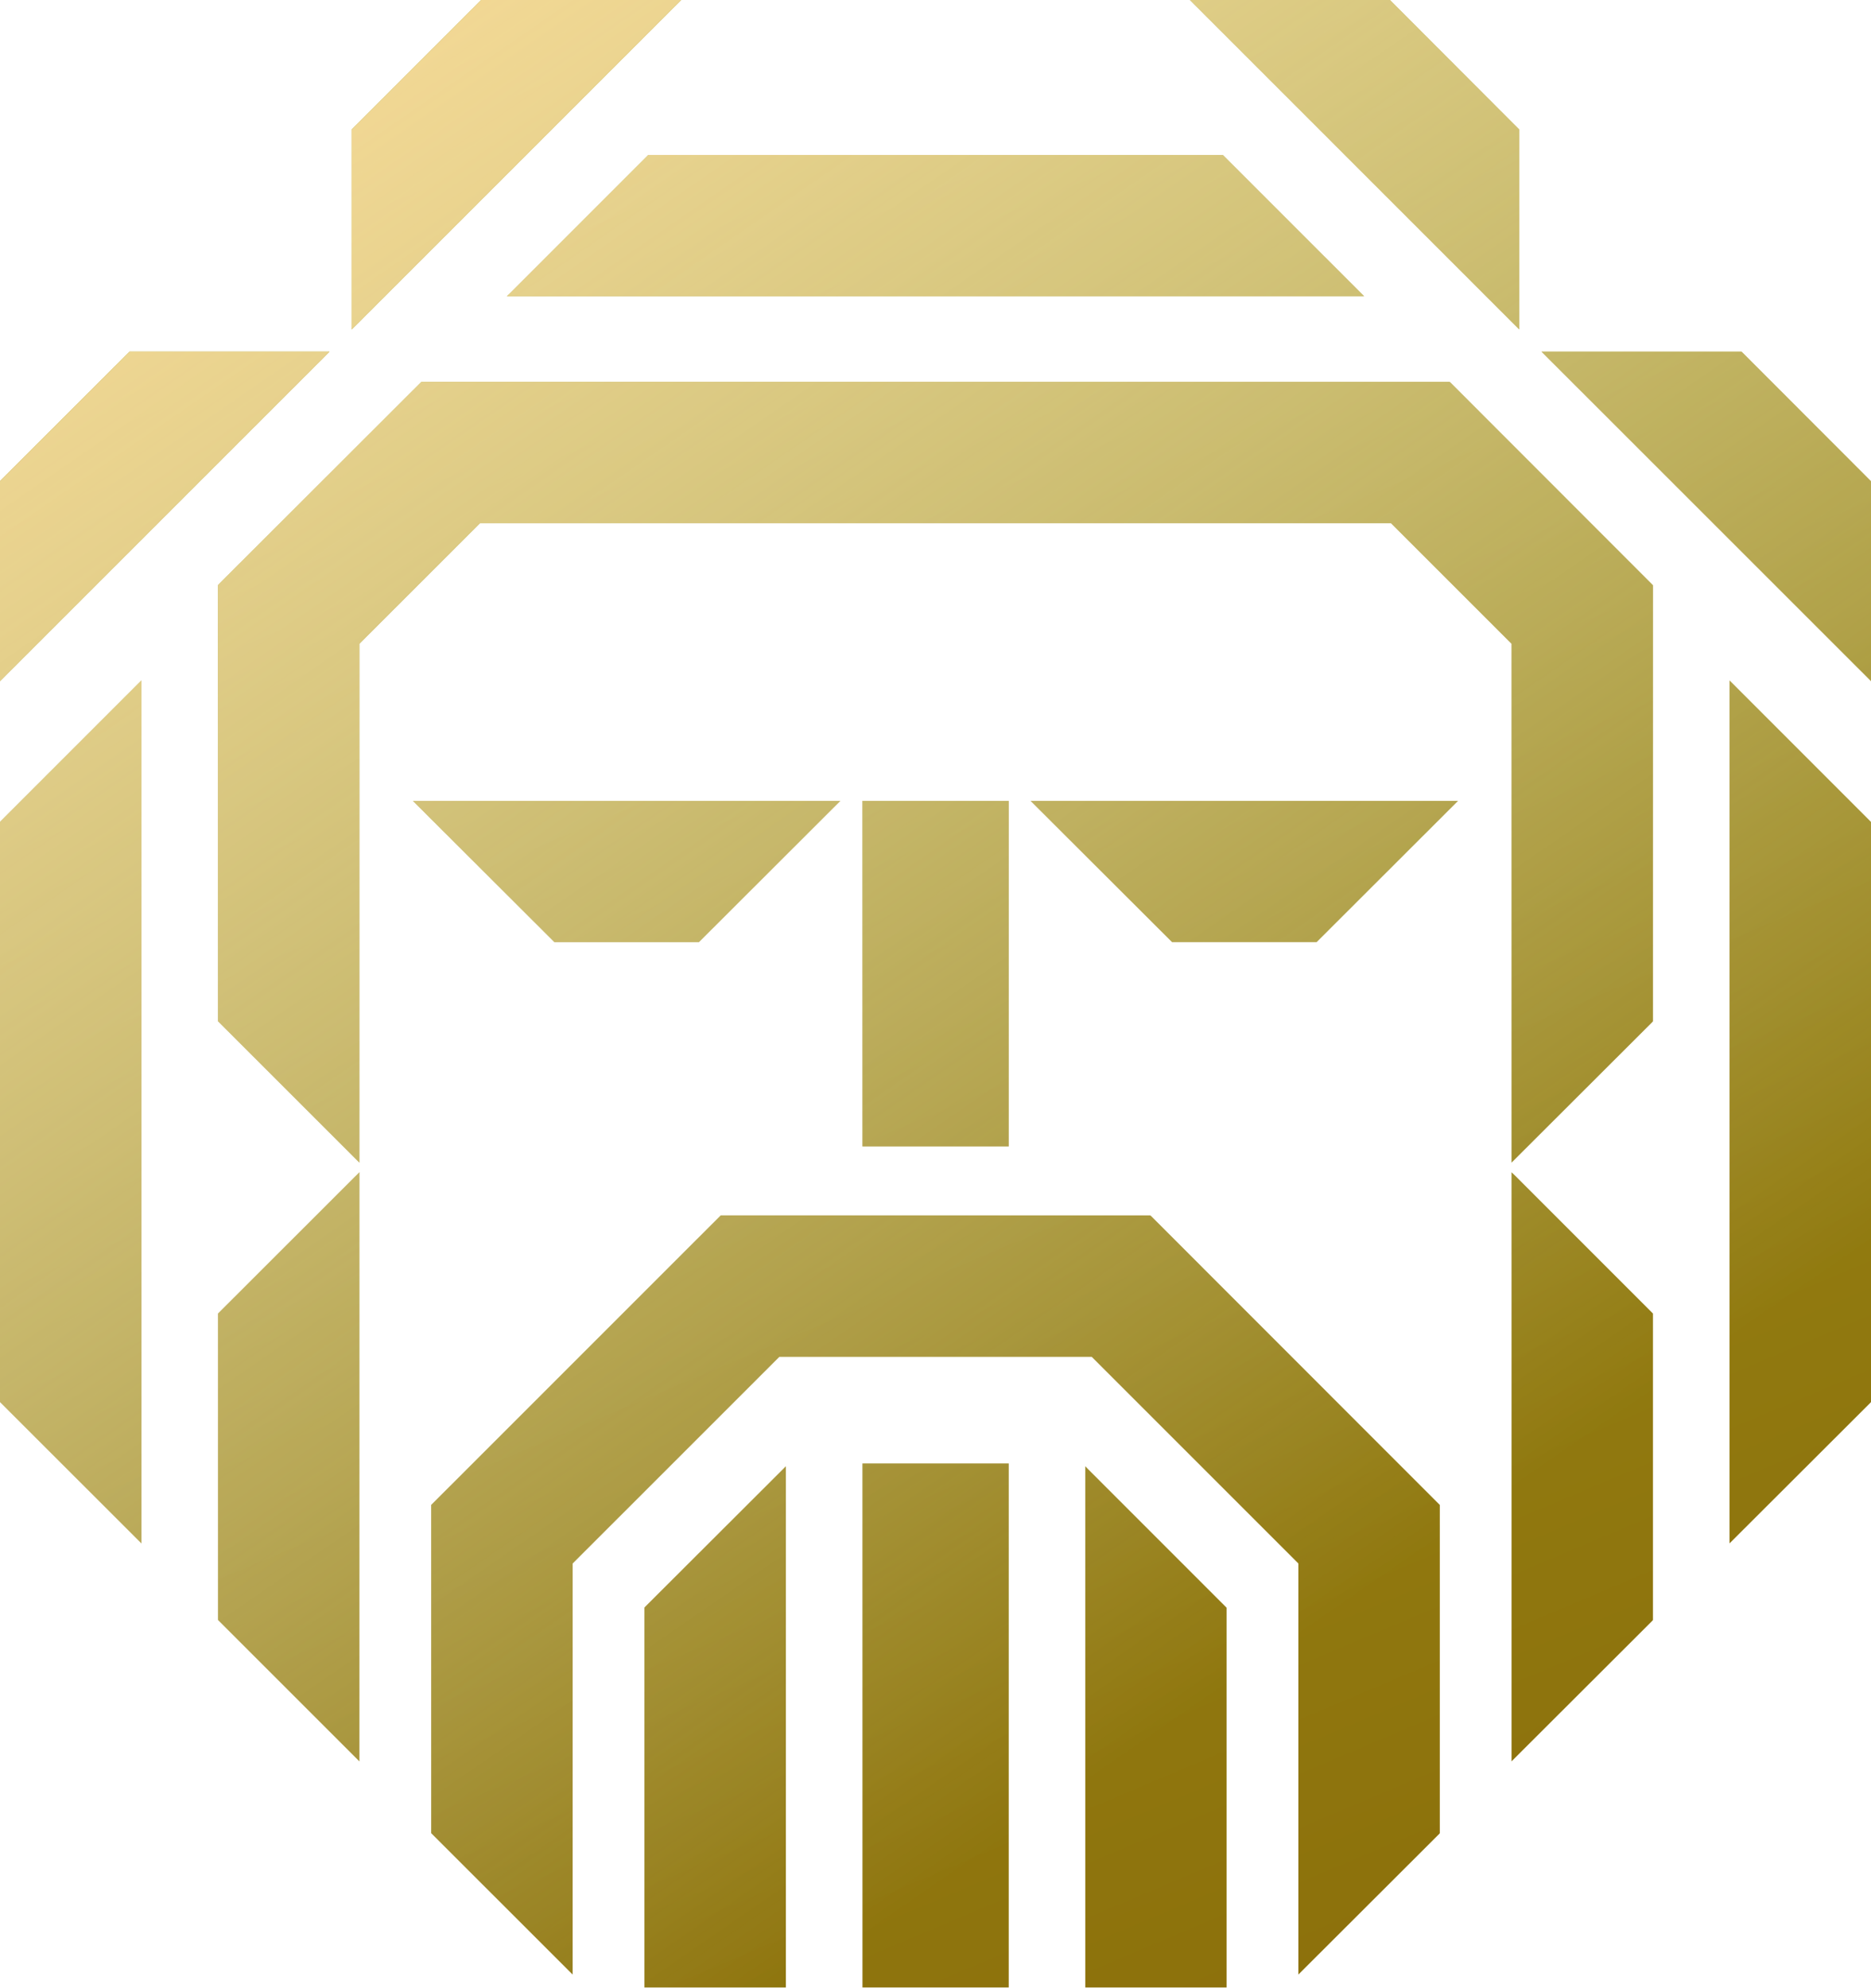
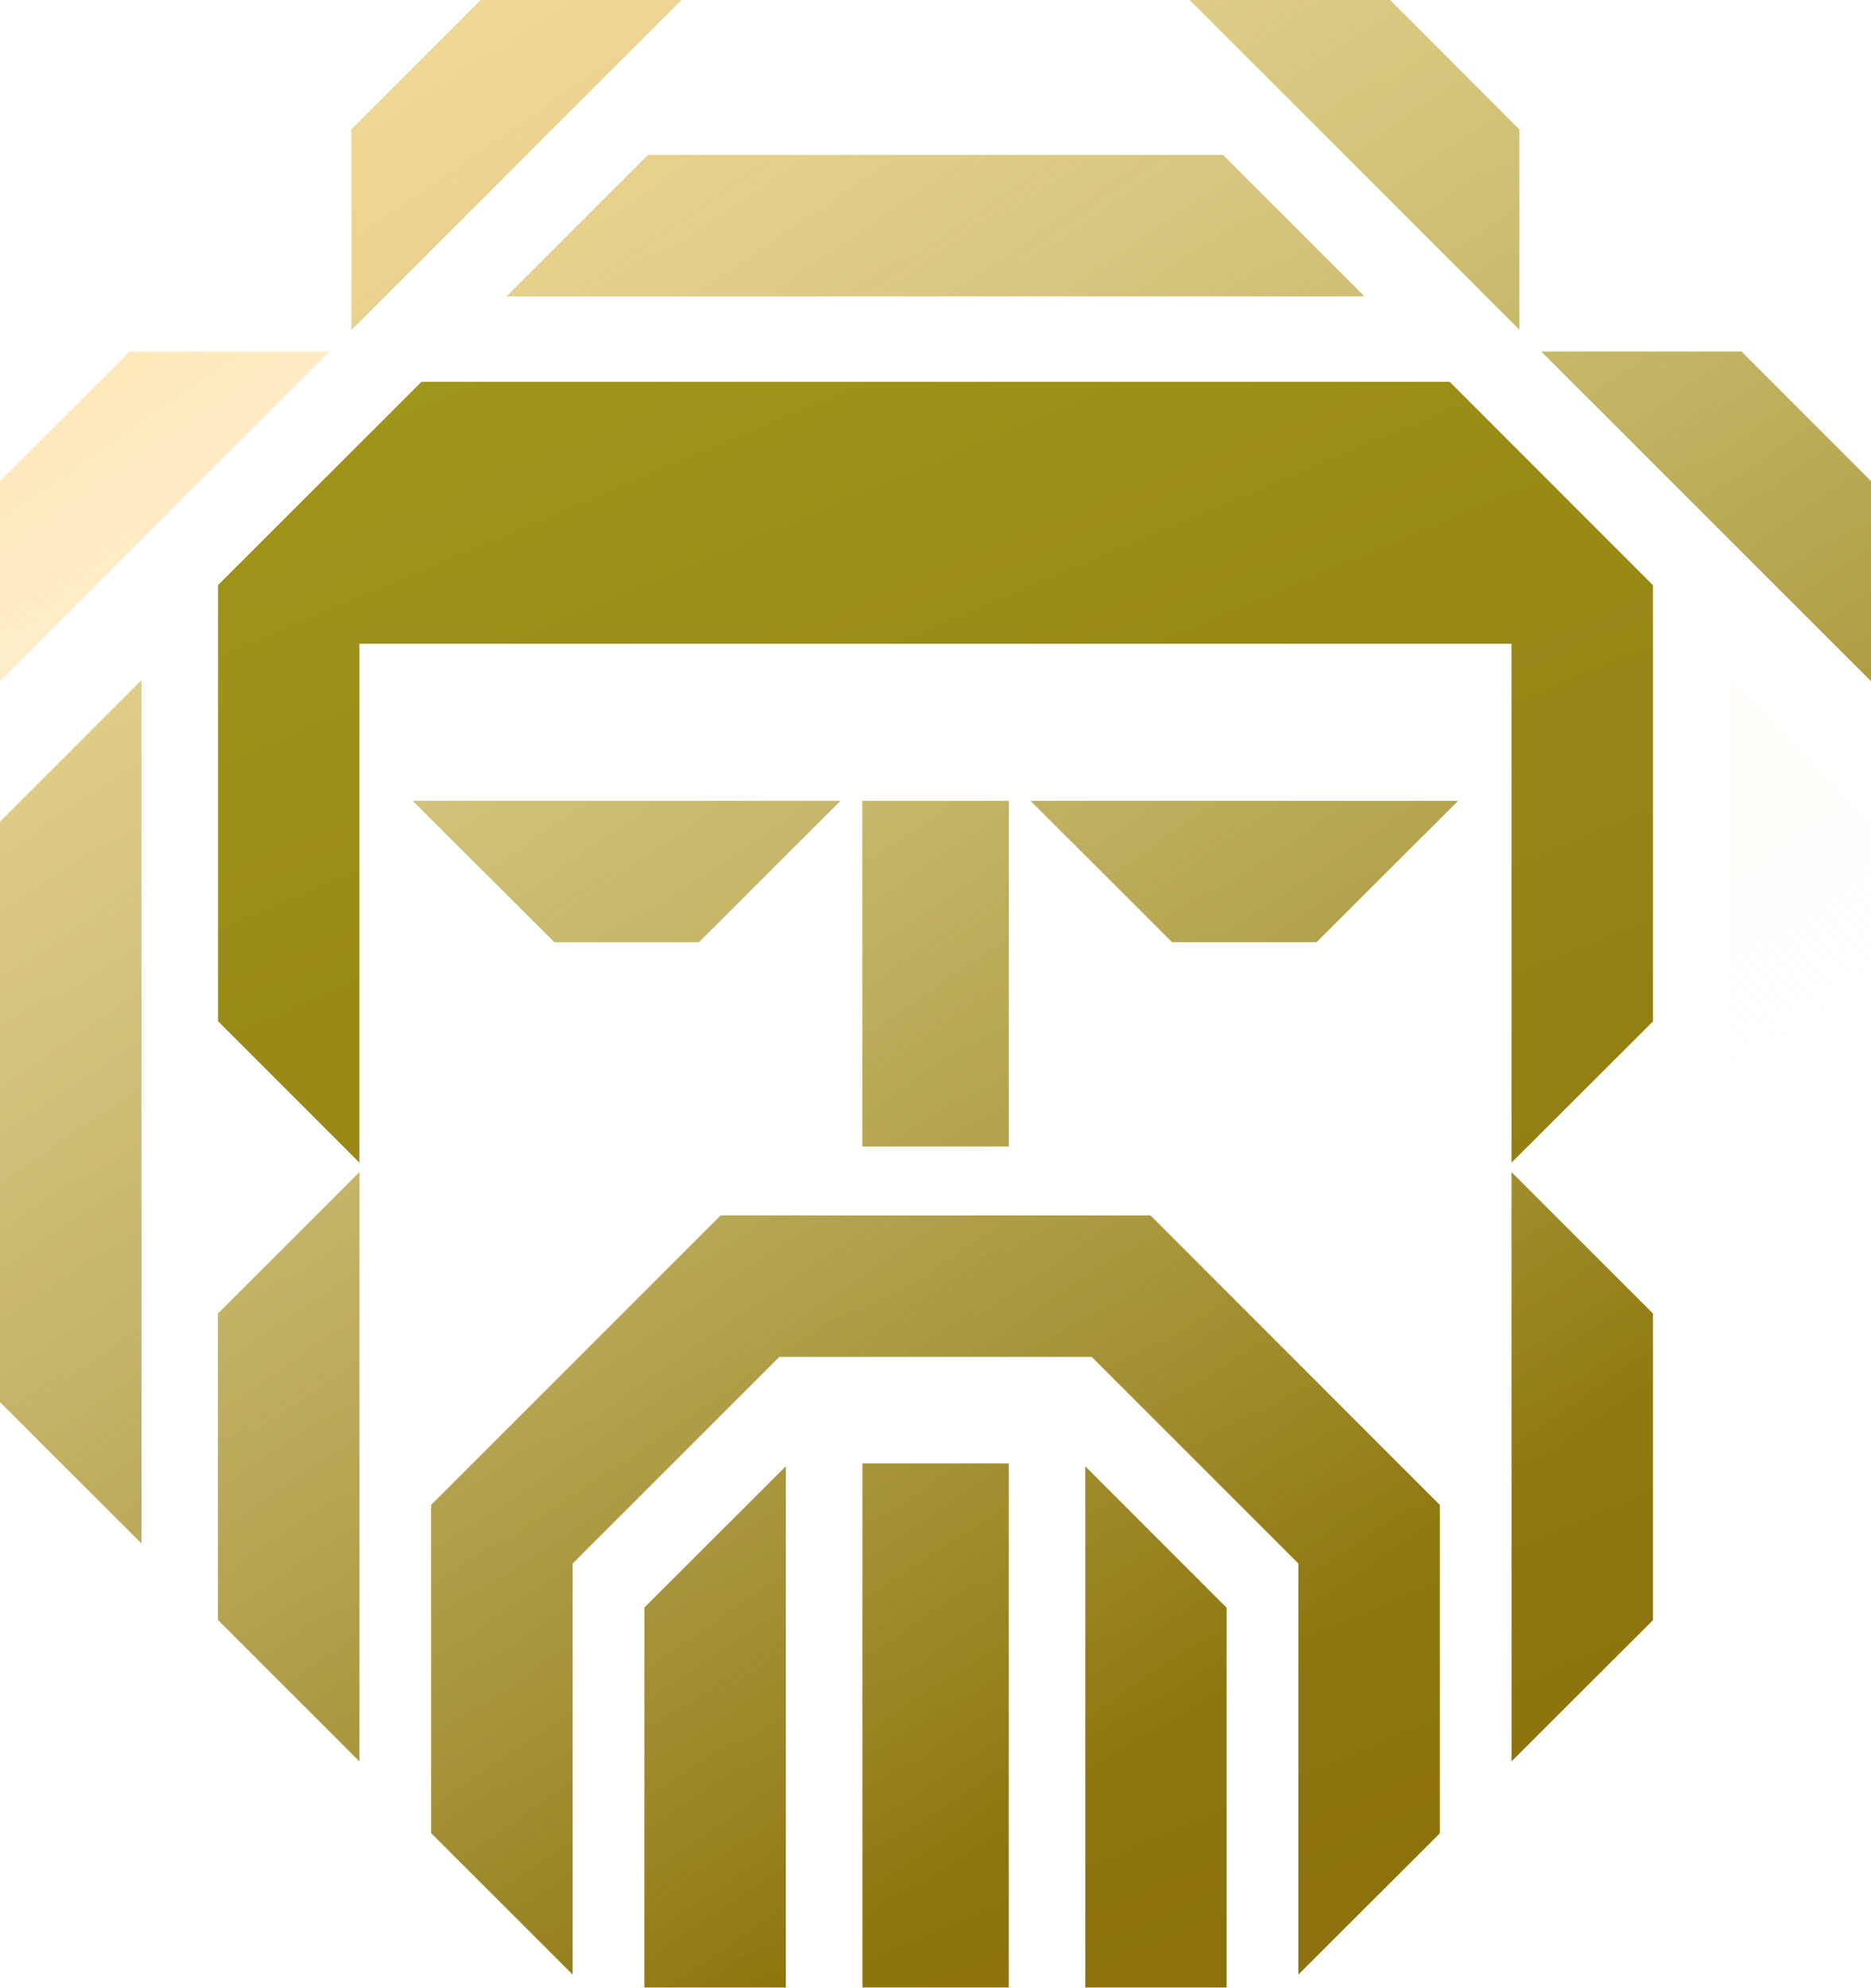
<svg xmlns="http://www.w3.org/2000/svg" width="32" height="34" viewBox="0 0 32 34" fill="none">
  <path d="M11.022 27.493V33.988H13.441V25.075L11.03 27.482L11.022 27.493Z" fill="url(#paint0_linear_429_6830)" />
  <path d="M11.022 27.493V33.988H13.441V25.075L11.03 27.482L11.022 27.493Z" fill="url(#paint1_linear_429_6830)" />
  <path d="M0 14.056V23.975L2.419 26.393V11.637L0 14.056Z" fill="url(#paint2_linear_429_6830)" />
  <path d="M0 14.056V23.975L2.419 26.393V11.637L0 14.056Z" fill="url(#paint3_linear_429_6830)" />
  <path d="M9.482 16.111H11.954L14.372 13.696H7.063L9.482 16.111Z" fill="url(#paint4_linear_429_6830)" />
  <path d="M9.482 16.111H11.954L14.372 13.696H7.063L9.482 16.111Z" fill="url(#paint5_linear_429_6830)" />
  <path d="M11.088 2.65L8.723 5.015L8.67 5.065H23.33L20.922 2.658L20.912 2.65H11.088Z" fill="url(#paint6_linear_429_6830)" />
  <path d="M11.088 2.65L8.723 5.015L8.67 5.065H23.33L20.922 2.658L20.912 2.65H11.088Z" fill="url(#paint7_linear_429_6830)" />
  <path d="M17.252 25.027H14.751V33.988H17.252V25.027Z" fill="url(#paint8_linear_429_6830)" />
  <path d="M17.252 25.027H14.751V33.988H17.252V25.027Z" fill="url(#paint9_linear_429_6830)" />
  <path d="M11.65 0H8.23L6.014 2.216V5.635L11.65 0Z" fill="url(#paint10_linear_429_6830)" />
  <path d="M11.65 0H8.23L6.014 2.216V5.635L11.65 0Z" fill="url(#paint11_linear_429_6830)" />
-   <path d="M5.636 6.013H2.216L0.008 8.218L0 8.229V11.648L5.636 6.013Z" fill="url(#paint12_linear_429_6830)" />
  <path d="M5.636 6.013H2.216L0.008 8.218L0 8.229V11.648L5.636 6.013Z" fill="url(#paint13_linear_429_6830)" />
  <path d="M18.562 25.075V33.988H20.978V27.493L18.613 25.128L18.562 25.075Z" fill="url(#paint14_linear_429_6830)" />
  <path d="M18.562 25.075V33.988H20.978V27.493L18.613 25.128L18.562 25.075Z" fill="url(#paint15_linear_429_6830)" />
-   <path d="M29.581 11.637V26.393L31.992 23.986L32 23.975V14.056L29.581 11.637Z" fill="url(#paint16_linear_429_6830)" />
  <path d="M29.581 11.637V26.393L31.992 23.986L32 23.975V14.056L29.581 11.637Z" fill="url(#paint17_linear_429_6830)" />
  <path d="M20.046 16.111H22.518L24.936 13.696H17.627L20.046 16.111Z" fill="url(#paint18_linear_429_6830)" />
  <path d="M20.046 16.111H22.518L24.936 13.696H17.627L20.046 16.111Z" fill="url(#paint19_linear_429_6830)" />
  <path d="M17.252 13.696H14.751V19.605H17.252V13.696Z" fill="url(#paint20_linear_429_6830)" />
  <path d="M17.252 13.696H14.751V19.605H17.252V13.696Z" fill="url(#paint21_linear_429_6830)" />
-   <path d="M24.792 6.53H7.208L3.737 9.997L3.729 10.008V17.464L6.147 19.882V11.009L8.209 8.948H23.791L25.852 11.009V19.882L28.263 17.475L28.271 17.464V10.008L24.803 6.538L24.792 6.53Z" fill="url(#paint22_linear_429_6830)" />
-   <path d="M24.792 6.53H7.208L3.737 9.997L3.729 10.008V17.464L6.147 19.882V11.009L8.209 8.948H23.791L25.852 11.009V19.882L28.263 17.475L28.271 17.464V10.008L24.803 6.538L24.792 6.53Z" fill="url(#paint23_linear_429_6830)" />
+   <path d="M24.792 6.53H7.208L3.737 9.997L3.729 10.008V17.464L6.147 19.882V11.009H23.791L25.852 11.009V19.882L28.263 17.475L28.271 17.464V10.008L24.803 6.538L24.792 6.53Z" fill="url(#paint22_linear_429_6830)" />
  <path d="M3.729 22.463V27.703L6.147 30.121V20.047L3.729 22.463Z" fill="url(#paint24_linear_429_6830)" />
  <path d="M3.729 22.463V27.703L6.147 30.121V20.047L3.729 22.463Z" fill="url(#paint25_linear_429_6830)" />
  <path d="M25.852 20.047V30.121L28.263 27.714L28.271 27.703V22.463L25.906 20.098L25.852 20.047Z" fill="url(#paint26_linear_429_6830)" />
  <path d="M25.852 20.047V30.121L28.263 27.714L28.271 27.703V22.463L25.906 20.098L25.852 20.047Z" fill="url(#paint27_linear_429_6830)" />
  <path d="M19.673 20.785H12.327L7.375 25.736V31.349L9.794 33.767V26.737L13.329 23.203H18.672L22.206 26.737V33.767L24.617 31.36L24.625 31.349V25.736L19.684 20.793L19.673 20.785Z" fill="url(#paint28_linear_429_6830)" />
  <path d="M19.673 20.785H12.327L7.375 25.736V31.349L9.794 33.767V26.737L13.329 23.203H18.672L22.206 26.737V33.767L24.617 31.36L24.625 31.349V25.736L19.684 20.793L19.673 20.785Z" fill="url(#paint29_linear_429_6830)" />
  <path d="M25.985 5.635V2.216L23.772 0H20.352L25.985 5.635Z" fill="url(#paint30_linear_429_6830)" />
  <path d="M25.985 5.635V2.216L23.772 0H20.352L25.985 5.635Z" fill="url(#paint31_linear_429_6830)" />
  <path d="M29.794 6.021L29.784 6.013H26.364L32 11.648V8.229L29.794 6.021Z" fill="url(#paint32_linear_429_6830)" />
  <path d="M29.794 6.021L29.784 6.013H26.364L32 11.648V8.229L29.794 6.021Z" fill="url(#paint33_linear_429_6830)" />
  <defs>
    <linearGradient id="paint0_linear_429_6830" x1="8" y1="-0.339" x2="22.667" y2="34.328" gradientUnits="userSpaceOnUse">
      <stop stop-color="#A29C1F" />
      <stop offset="1" stop-color="#8C700B" />
    </linearGradient>
    <linearGradient id="paint1_linear_429_6830" x1="5.333" y1="-4.339" x2="32" y2="34.328" gradientUnits="userSpaceOnUse">
      <stop stop-color="#FFDD99" />
      <stop offset="0.771" stop-color="white" stop-opacity="0" />
    </linearGradient>
    <linearGradient id="paint2_linear_429_6830" x1="8" y1="-0.339" x2="22.667" y2="34.328" gradientUnits="userSpaceOnUse">
      <stop stop-color="#A29C1F" />
      <stop offset="1" stop-color="#8C700B" />
    </linearGradient>
    <linearGradient id="paint3_linear_429_6830" x1="5.333" y1="-4.339" x2="32" y2="34.328" gradientUnits="userSpaceOnUse">
      <stop stop-color="#FFDD99" />
      <stop offset="0.771" stop-color="white" stop-opacity="0" />
    </linearGradient>
    <linearGradient id="paint4_linear_429_6830" x1="8" y1="-0.339" x2="22.667" y2="34.328" gradientUnits="userSpaceOnUse">
      <stop stop-color="#A29C1F" />
      <stop offset="1" stop-color="#8C700B" />
    </linearGradient>
    <linearGradient id="paint5_linear_429_6830" x1="5.333" y1="-4.339" x2="32" y2="34.328" gradientUnits="userSpaceOnUse">
      <stop stop-color="#FFDD99" />
      <stop offset="0.771" stop-color="white" stop-opacity="0" />
    </linearGradient>
    <linearGradient id="paint6_linear_429_6830" x1="8" y1="-0.339" x2="22.667" y2="34.328" gradientUnits="userSpaceOnUse">
      <stop stop-color="#A29C1F" />
      <stop offset="1" stop-color="#8C700B" />
    </linearGradient>
    <linearGradient id="paint7_linear_429_6830" x1="5.333" y1="-4.339" x2="32" y2="34.328" gradientUnits="userSpaceOnUse">
      <stop stop-color="#FFDD99" />
      <stop offset="0.771" stop-color="white" stop-opacity="0" />
    </linearGradient>
    <linearGradient id="paint8_linear_429_6830" x1="8" y1="-0.339" x2="22.667" y2="34.328" gradientUnits="userSpaceOnUse">
      <stop stop-color="#A29C1F" />
      <stop offset="1" stop-color="#8C700B" />
    </linearGradient>
    <linearGradient id="paint9_linear_429_6830" x1="5.333" y1="-4.339" x2="32" y2="34.328" gradientUnits="userSpaceOnUse">
      <stop stop-color="#FFDD99" />
      <stop offset="0.771" stop-color="white" stop-opacity="0" />
    </linearGradient>
    <linearGradient id="paint10_linear_429_6830" x1="8" y1="-0.339" x2="22.667" y2="34.328" gradientUnits="userSpaceOnUse">
      <stop stop-color="#A29C1F" />
      <stop offset="1" stop-color="#8C700B" />
    </linearGradient>
    <linearGradient id="paint11_linear_429_6830" x1="5.333" y1="-4.339" x2="32" y2="34.328" gradientUnits="userSpaceOnUse">
      <stop stop-color="#FFDD99" />
      <stop offset="0.771" stop-color="white" stop-opacity="0" />
    </linearGradient>
    <linearGradient id="paint12_linear_429_6830" x1="8" y1="-0.339" x2="22.667" y2="34.328" gradientUnits="userSpaceOnUse">
      <stop stop-color="#A29C1F" />
      <stop offset="1" stop-color="#8C700B" />
    </linearGradient>
    <linearGradient id="paint13_linear_429_6830" x1="5.333" y1="-4.339" x2="32" y2="34.328" gradientUnits="userSpaceOnUse">
      <stop stop-color="#FFDD99" />
      <stop offset="0.771" stop-color="white" stop-opacity="0" />
    </linearGradient>
    <linearGradient id="paint14_linear_429_6830" x1="8" y1="-0.339" x2="22.667" y2="34.328" gradientUnits="userSpaceOnUse">
      <stop stop-color="#A29C1F" />
      <stop offset="1" stop-color="#8C700B" />
    </linearGradient>
    <linearGradient id="paint15_linear_429_6830" x1="5.333" y1="-4.339" x2="32" y2="34.328" gradientUnits="userSpaceOnUse">
      <stop stop-color="#FFDD99" />
      <stop offset="0.771" stop-color="white" stop-opacity="0" />
    </linearGradient>
    <linearGradient id="paint16_linear_429_6830" x1="8" y1="-0.339" x2="22.667" y2="34.328" gradientUnits="userSpaceOnUse">
      <stop stop-color="#A29C1F" />
      <stop offset="1" stop-color="#8C700B" />
    </linearGradient>
    <linearGradient id="paint17_linear_429_6830" x1="5.333" y1="-4.339" x2="32" y2="34.328" gradientUnits="userSpaceOnUse">
      <stop stop-color="#FFDD99" />
      <stop offset="0.771" stop-color="white" stop-opacity="0" />
    </linearGradient>
    <linearGradient id="paint18_linear_429_6830" x1="8" y1="-0.339" x2="22.667" y2="34.328" gradientUnits="userSpaceOnUse">
      <stop stop-color="#A29C1F" />
      <stop offset="1" stop-color="#8C700B" />
    </linearGradient>
    <linearGradient id="paint19_linear_429_6830" x1="5.333" y1="-4.339" x2="32" y2="34.328" gradientUnits="userSpaceOnUse">
      <stop stop-color="#FFDD99" />
      <stop offset="0.771" stop-color="white" stop-opacity="0" />
    </linearGradient>
    <linearGradient id="paint20_linear_429_6830" x1="8" y1="-0.339" x2="22.667" y2="34.328" gradientUnits="userSpaceOnUse">
      <stop stop-color="#A29C1F" />
      <stop offset="1" stop-color="#8C700B" />
    </linearGradient>
    <linearGradient id="paint21_linear_429_6830" x1="5.333" y1="-4.339" x2="32" y2="34.328" gradientUnits="userSpaceOnUse">
      <stop stop-color="#FFDD99" />
      <stop offset="0.771" stop-color="white" stop-opacity="0" />
    </linearGradient>
    <linearGradient id="paint22_linear_429_6830" x1="8" y1="-0.339" x2="22.667" y2="34.328" gradientUnits="userSpaceOnUse">
      <stop stop-color="#A29C1F" />
      <stop offset="1" stop-color="#8C700B" />
    </linearGradient>
    <linearGradient id="paint23_linear_429_6830" x1="5.333" y1="-4.339" x2="32" y2="34.328" gradientUnits="userSpaceOnUse">
      <stop stop-color="#FFDD99" />
      <stop offset="0.771" stop-color="white" stop-opacity="0" />
    </linearGradient>
    <linearGradient id="paint24_linear_429_6830" x1="8" y1="-0.339" x2="22.667" y2="34.328" gradientUnits="userSpaceOnUse">
      <stop stop-color="#A29C1F" />
      <stop offset="1" stop-color="#8C700B" />
    </linearGradient>
    <linearGradient id="paint25_linear_429_6830" x1="5.333" y1="-4.339" x2="32" y2="34.328" gradientUnits="userSpaceOnUse">
      <stop stop-color="#FFDD99" />
      <stop offset="0.771" stop-color="white" stop-opacity="0" />
    </linearGradient>
    <linearGradient id="paint26_linear_429_6830" x1="8" y1="-0.339" x2="22.667" y2="34.328" gradientUnits="userSpaceOnUse">
      <stop stop-color="#A29C1F" />
      <stop offset="1" stop-color="#8C700B" />
    </linearGradient>
    <linearGradient id="paint27_linear_429_6830" x1="5.333" y1="-4.339" x2="32" y2="34.328" gradientUnits="userSpaceOnUse">
      <stop stop-color="#FFDD99" />
      <stop offset="0.771" stop-color="white" stop-opacity="0" />
    </linearGradient>
    <linearGradient id="paint28_linear_429_6830" x1="8" y1="-0.339" x2="22.667" y2="34.328" gradientUnits="userSpaceOnUse">
      <stop stop-color="#A29C1F" />
      <stop offset="1" stop-color="#8C700B" />
    </linearGradient>
    <linearGradient id="paint29_linear_429_6830" x1="5.333" y1="-4.339" x2="32" y2="34.328" gradientUnits="userSpaceOnUse">
      <stop stop-color="#FFDD99" />
      <stop offset="0.771" stop-color="white" stop-opacity="0" />
    </linearGradient>
    <linearGradient id="paint30_linear_429_6830" x1="8" y1="-0.339" x2="22.667" y2="34.328" gradientUnits="userSpaceOnUse">
      <stop stop-color="#A29C1F" />
      <stop offset="1" stop-color="#8C700B" />
    </linearGradient>
    <linearGradient id="paint31_linear_429_6830" x1="5.333" y1="-4.339" x2="32" y2="34.328" gradientUnits="userSpaceOnUse">
      <stop stop-color="#FFDD99" />
      <stop offset="0.771" stop-color="white" stop-opacity="0" />
    </linearGradient>
    <linearGradient id="paint32_linear_429_6830" x1="8" y1="-0.339" x2="22.667" y2="34.328" gradientUnits="userSpaceOnUse">
      <stop stop-color="#A29C1F" />
      <stop offset="1" stop-color="#8C700B" />
    </linearGradient>
    <linearGradient id="paint33_linear_429_6830" x1="5.333" y1="-4.339" x2="32" y2="34.328" gradientUnits="userSpaceOnUse">
      <stop stop-color="#FFDD99" />
      <stop offset="0.771" stop-color="white" stop-opacity="0" />
    </linearGradient>
  </defs>
</svg>